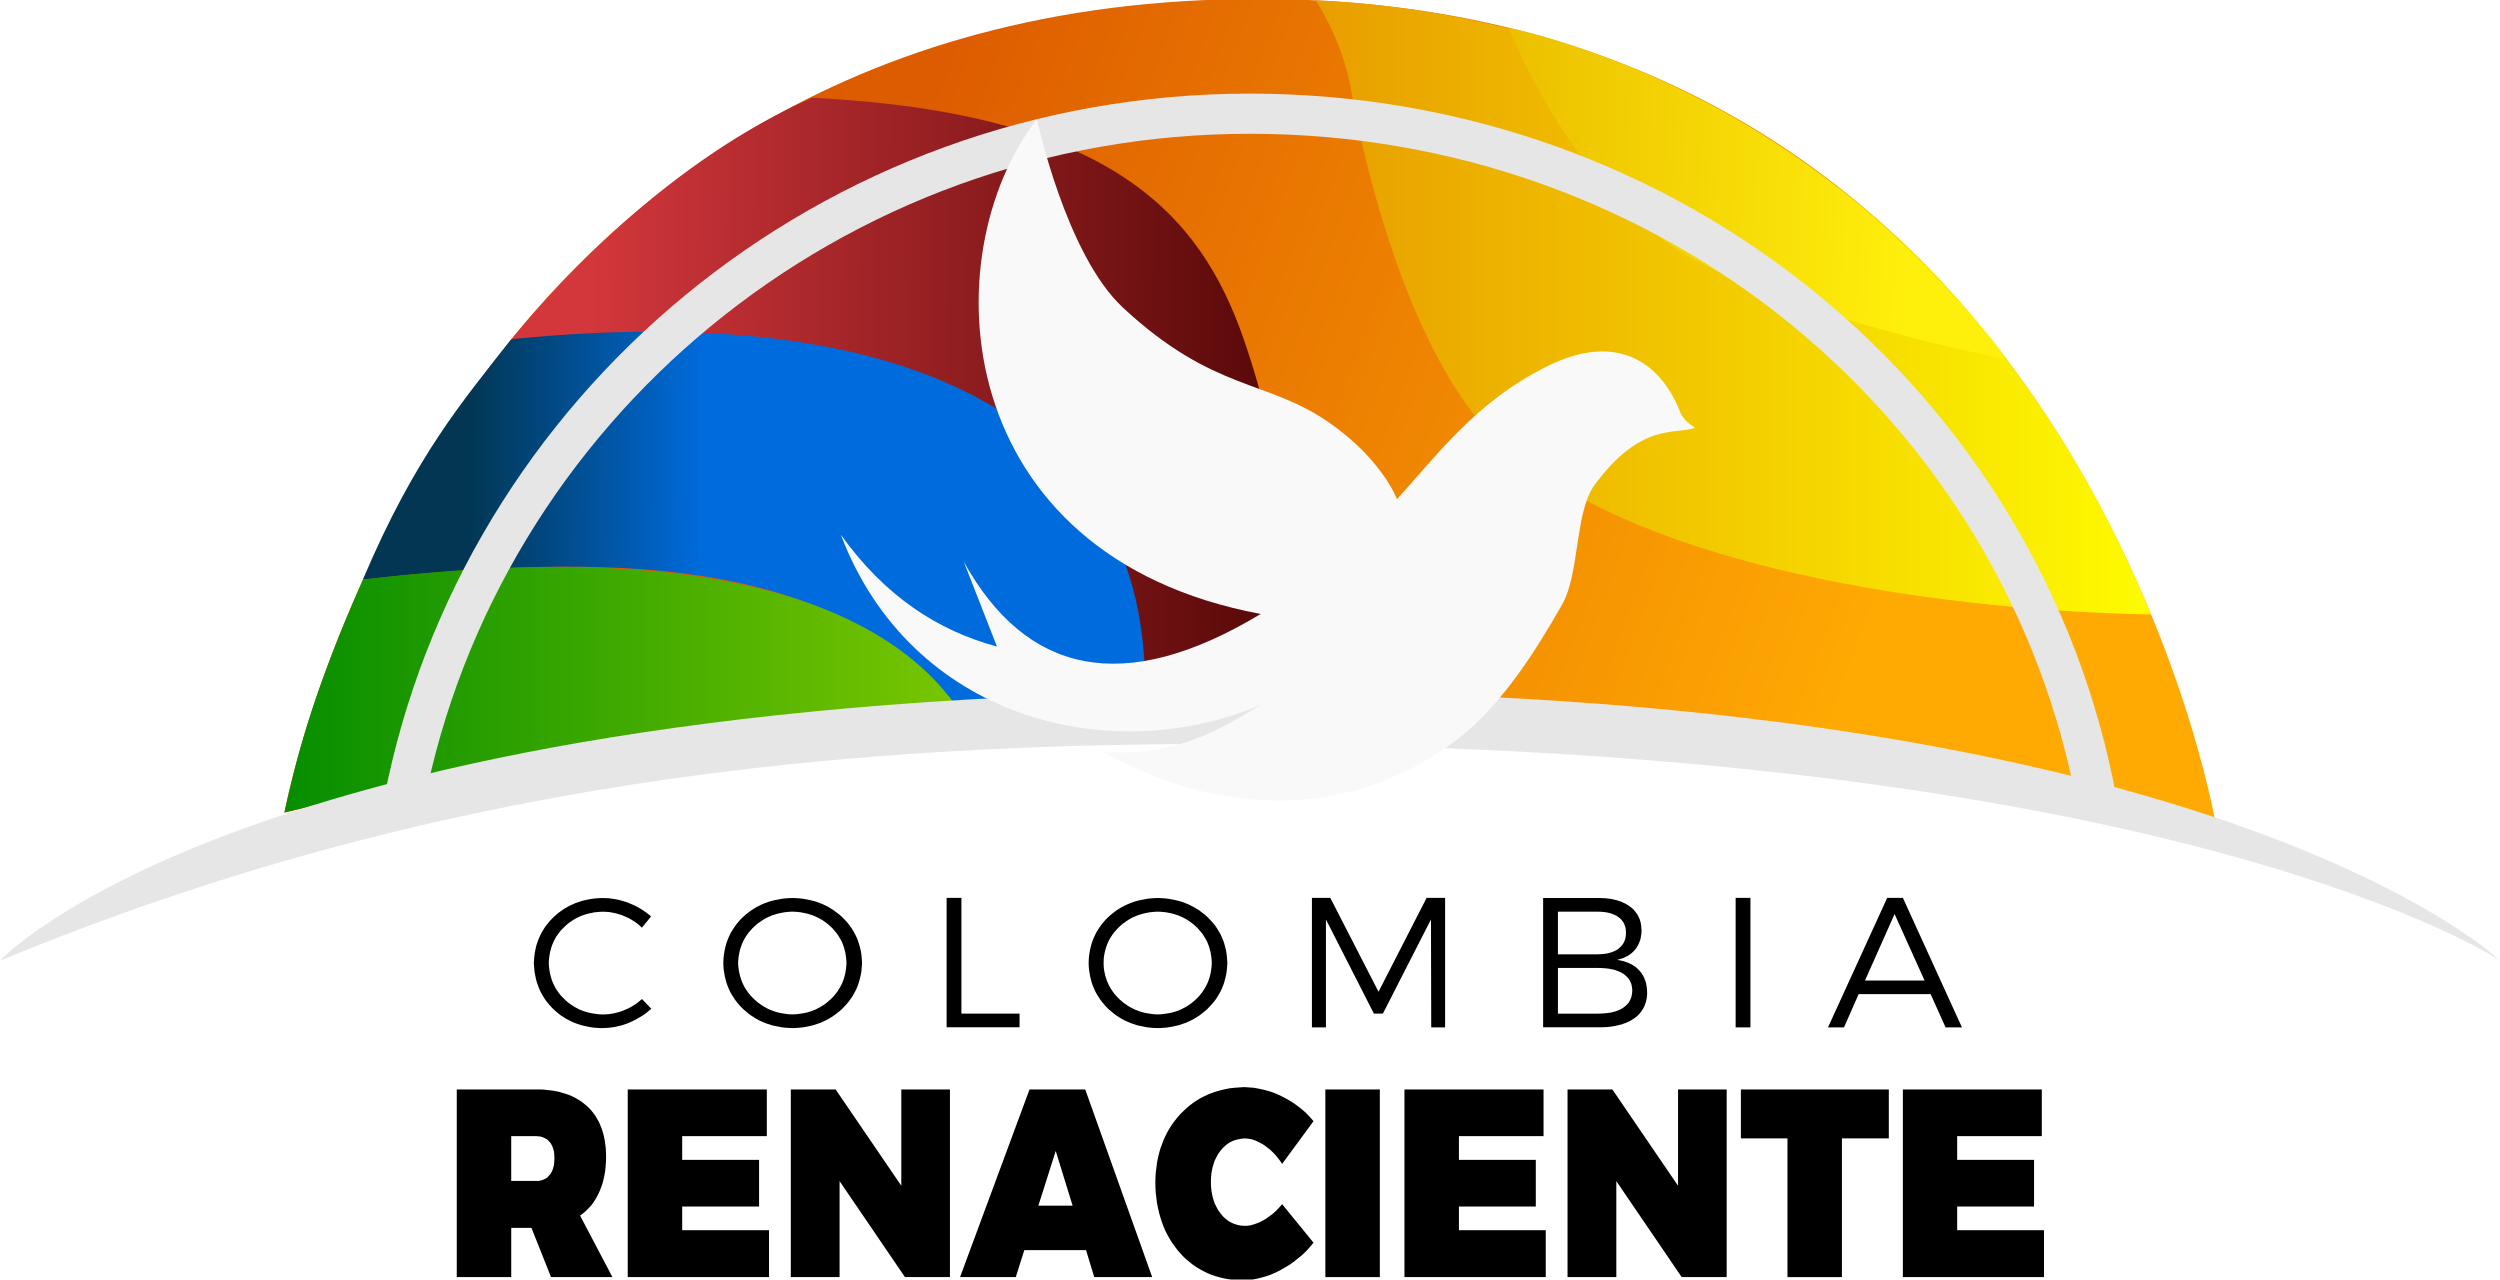
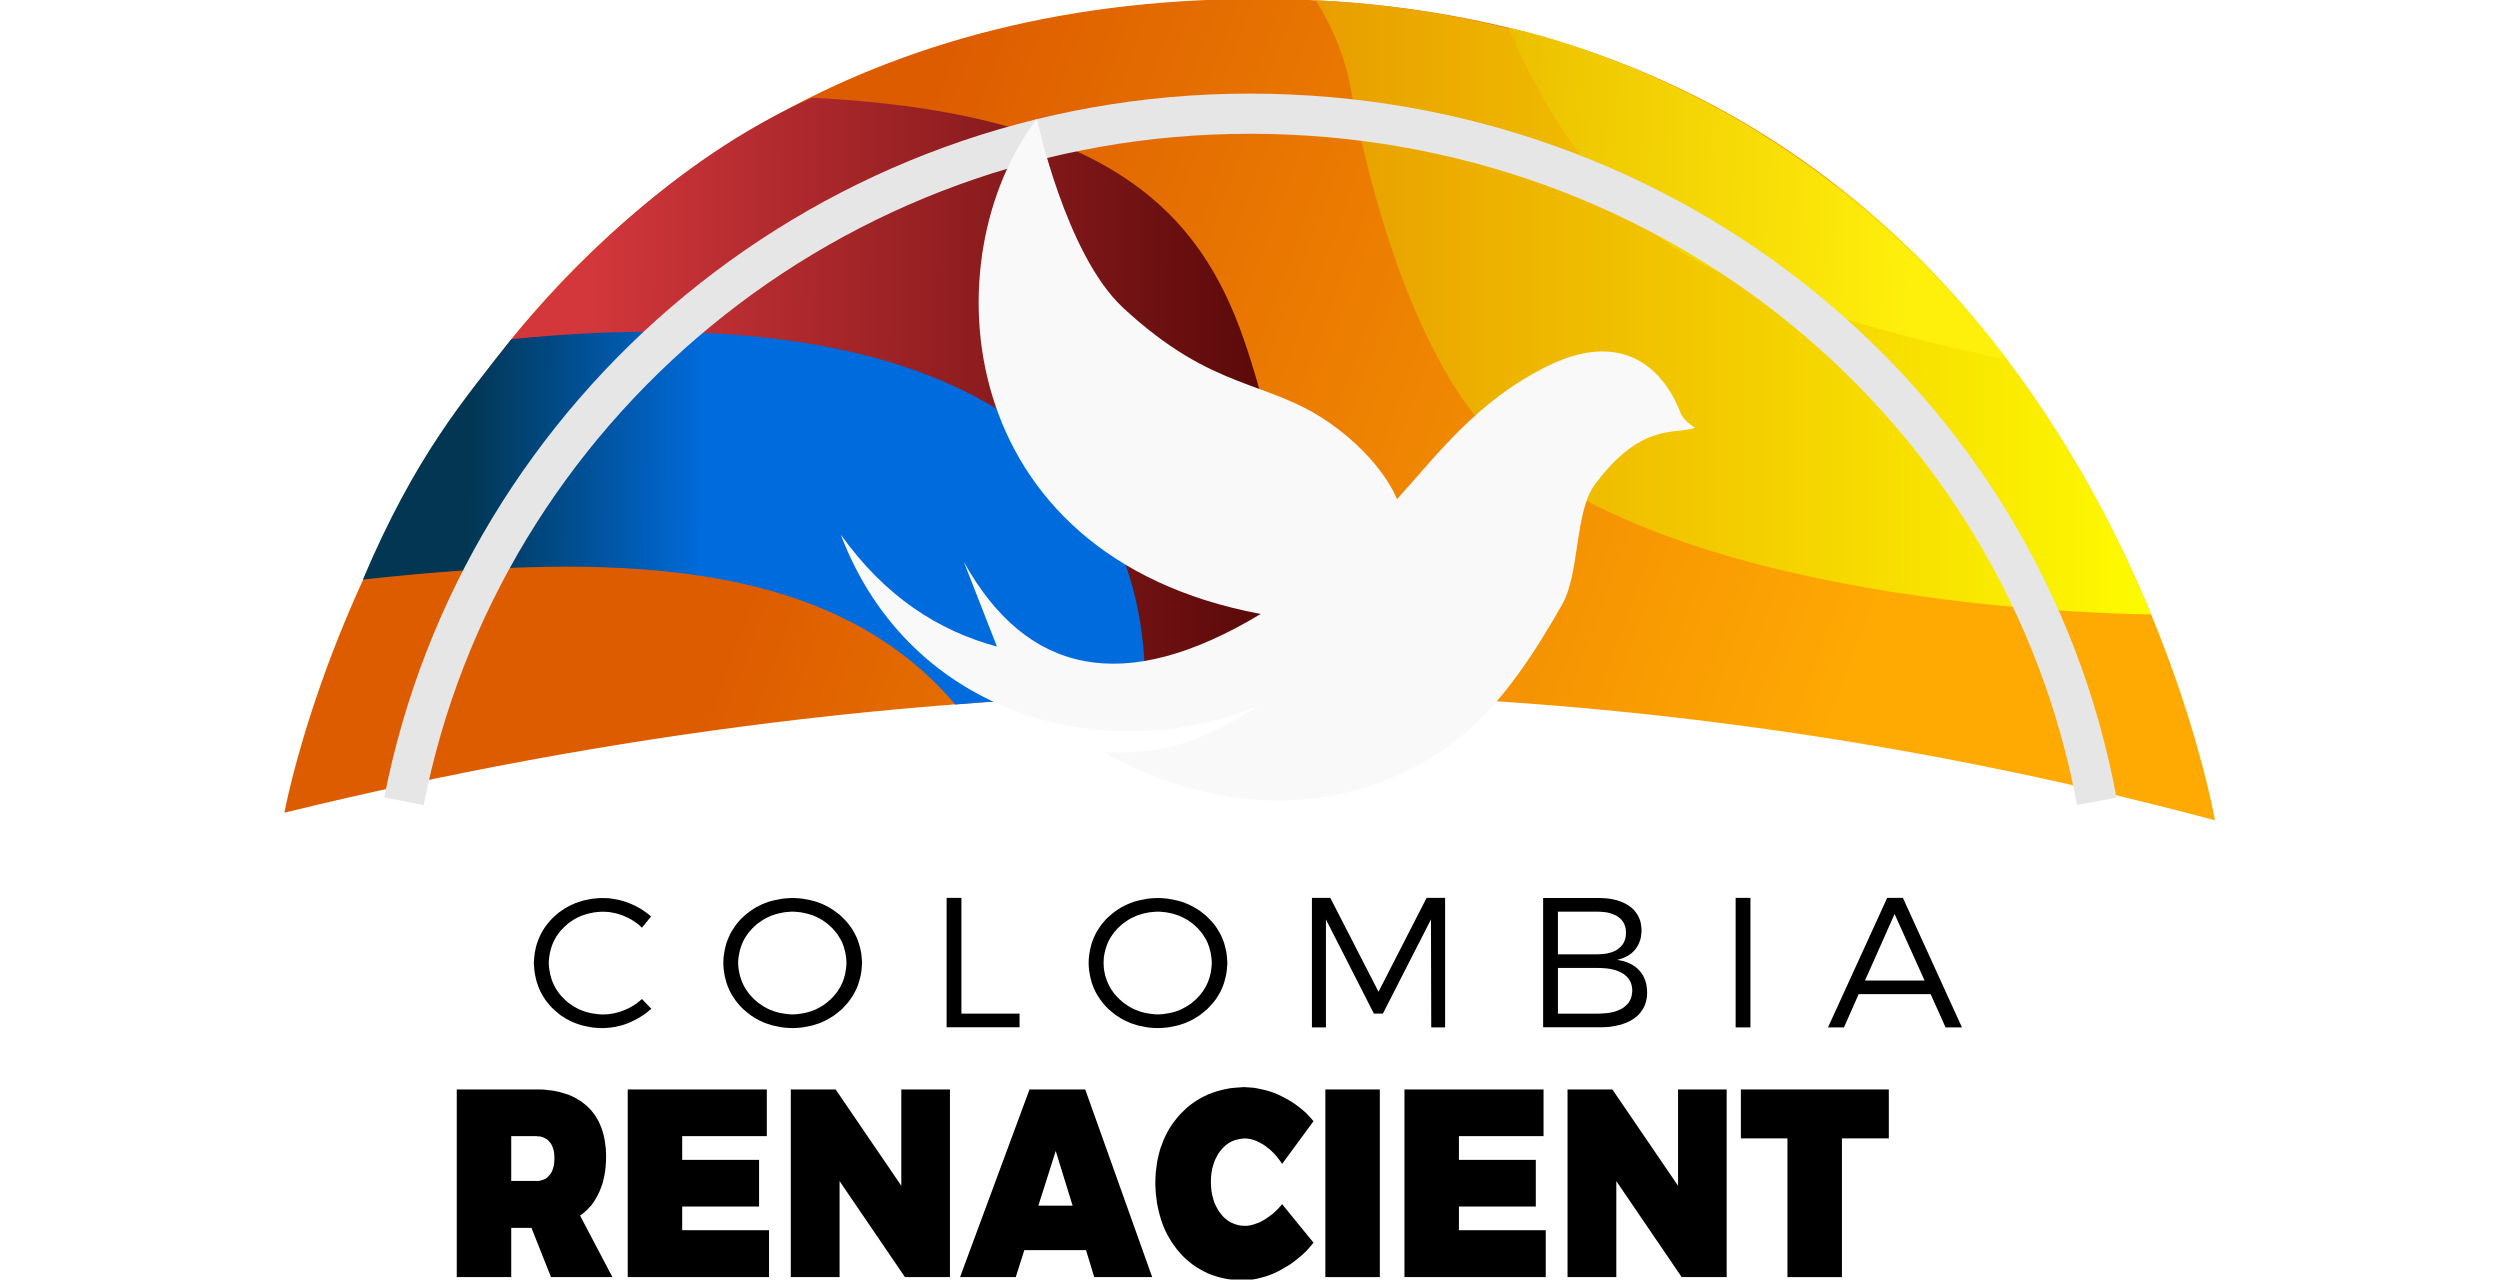
<svg xmlns="http://www.w3.org/2000/svg" xmlns:ns1="http://www.inkscape.org/namespaces/inkscape" xmlns:ns2="http://sodipodi.sourceforge.net/DTD/sodipodi-0.dtd" xmlns:xlink="http://www.w3.org/1999/xlink" width="258.477mm" height="132.292mm" viewBox="0 0 258.477 132.292" version="1.1" id="svg1" ns1:version="1.4 (86a8ad7, 2024-10-11)" ns2:docname="Colombia_Renaciente.svg" ns1:export-filename="Colombia_Renaciente.png" ns1:export-xdpi="96" ns1:export-ydpi="96">
  <ns2:namedview id="namedview1" pagecolor="#ffffff" bordercolor="#666666" borderopacity="1.0" ns1:showpageshadow="2" ns1:pageopacity="0.0" ns1:pagecheckerboard="0" ns1:deskcolor="#d1d1d1" ns1:document-units="mm" ns1:zoom="0.69753788" ns1:cx="463.7741" ns1:cy="314.67825" ns1:window-width="1920" ns1:window-height="1001" ns1:window-x="-9" ns1:window-y="-9" ns1:window-maximized="1" ns1:current-layer="layer1" />
  <defs id="defs1">
    <filter style="color-interpolation-filters:sRGB" ns1:label="Drop Shadow" id="filter139" x="-0.042" y="-0.053" width="1.128" height="1.133">
      <feFlood result="flood" in="SourceGraphic" flood-opacity="0.498" flood-color="rgb(0,0,0)" id="feFlood138" />
      <feGaussianBlur result="blur" in="SourceGraphic" stdDeviation="0.8" id="feGaussianBlur138" />
      <feOffset result="offset" in="blur" dx="2" dy="1" id="feOffset138" />
      <feComposite result="comp1" operator="in" in="flood" in2="offset" id="feComposite138" />
      <feComposite result="comp2" operator="over" in="SourceGraphic" in2="comp1" id="feComposite139" />
    </filter>
    <filter style="color-interpolation-filters:sRGB" ns1:label="Drop Shadow" id="filter139-1" x="-0.042" y="-0.053" width="1.128" height="1.133">
      <feFlood result="flood" in="SourceGraphic" flood-opacity="0.498" flood-color="rgb(0,0,0)" id="feFlood138-2" />
      <feGaussianBlur result="blur" in="SourceGraphic" stdDeviation="0.8" id="feGaussianBlur138-3" />
      <feOffset result="offset" in="blur" dx="2" dy="1" id="feOffset138-3" />
      <feComposite result="comp1" operator="in" in="flood" in2="offset" id="feComposite138-4" />
      <feComposite result="comp2" operator="over" in="SourceGraphic" in2="comp1" id="feComposite139-1" />
    </filter>
    <filter style="color-interpolation-filters:sRGB" ns1:label="Drop Shadow" id="filter139-8" x="-0.042" y="-0.053" width="1.128" height="1.133">
      <feFlood result="flood" in="SourceGraphic" flood-opacity="0.498" flood-color="rgb(0,0,0)" id="feFlood138-9" />
      <feGaussianBlur result="blur" in="SourceGraphic" stdDeviation="0.8" id="feGaussianBlur138-34" />
      <feOffset result="offset" in="blur" dx="2" dy="1" id="feOffset138-4" />
      <feComposite result="comp1" operator="in" in="flood" in2="offset" id="feComposite138-6" />
      <feComposite result="comp2" operator="over" in="SourceGraphic" in2="comp1" id="feComposite139-0" />
    </filter>
    <linearGradient ns1:collect="always" xlink:href="#linearGradient1" id="linearGradient2" x1="87.848" y1="128.135" x2="141.514" y2="147.983" gradientUnits="userSpaceOnUse" />
    <linearGradient id="linearGradient1" ns1:collect="always">
      <stop style="stop-color:#dd5c00;stop-opacity:1;" offset="0" id="stop1" />
      <stop style="stop-color:#ffaa03;stop-opacity:1;" offset="1" id="stop2" />
    </linearGradient>
    <linearGradient ns1:collect="always" xlink:href="#linearGradient3" id="linearGradient4" x1="109.913" y1="134.498" x2="155.097" y2="134.498" gradientUnits="userSpaceOnUse" />
    <linearGradient id="linearGradient3" ns1:collect="always">
      <stop style="stop-color:#e89d00;stop-opacity:1;" offset="0" id="stop3" />
      <stop style="stop-color:#fefc00;stop-opacity:1;" offset="1" id="stop4" />
    </linearGradient>
    <linearGradient ns1:collect="always" xlink:href="#linearGradient7" id="linearGradient8" x1="120.26" y1="128.599" x2="142.275" y2="129.571" gradientUnits="userSpaceOnUse" />
    <linearGradient id="linearGradient7" ns1:collect="always">
      <stop style="stop-color:#ecc000;stop-opacity:1;" offset="0" id="stop7" />
      <stop style="stop-color:#fff00b;stop-opacity:1;" offset="1" id="stop8" />
    </linearGradient>
    <linearGradient ns1:collect="always" xlink:href="#linearGradient5" id="linearGradient6" x1="71.305" y1="139.204" x2="109.736" y2="139.402" gradientUnits="userSpaceOnUse" />
    <linearGradient id="linearGradient5" ns1:collect="always">
      <stop style="stop-color:#d3373c;stop-opacity:1;" offset="0" id="stop5" />
      <stop style="stop-color:#520606;stop-opacity:1;" offset="1" id="stop6" />
    </linearGradient>
    <linearGradient ns1:collect="always" xlink:href="#linearGradient9" id="linearGradient10" x1="64.814" y1="145.664" x2="77.44" y2="145.73" gradientUnits="userSpaceOnUse" />
    <linearGradient id="linearGradient9" ns1:collect="always">
      <stop style="stop-color:#023652;stop-opacity:1;" offset="0" id="stop9" />
      <stop style="stop-color:#006bdc;stop-opacity:1;" offset="1" id="stop10" />
    </linearGradient>
    <linearGradient ns1:collect="always" xlink:href="#linearGradient11" id="linearGradient12" x1="54.861" y1="154.804" x2="91.212" y2="154.804" gradientUnits="userSpaceOnUse" />
    <linearGradient id="linearGradient11" ns1:collect="always">
      <stop style="stop-color:#058d00;stop-opacity:1;" offset="0" id="stop11" />
      <stop style="stop-color:#7ac600;stop-opacity:1;" offset="1" id="stop12" />
    </linearGradient>
    <filter style="color-interpolation-filters:sRGB" ns1:label="Drop Shadow" id="filter139-84" x="-0.042" y="-0.053" width="1.128" height="1.133">
      <feFlood result="flood" in="SourceGraphic" flood-opacity="0.498" flood-color="rgb(0,0,0)" id="feFlood138-96" />
      <feGaussianBlur result="blur" in="SourceGraphic" stdDeviation="0.8" id="feGaussianBlur138-37" />
      <feOffset result="offset" in="blur" dx="2" dy="1" id="feOffset138-8" />
      <feComposite result="comp1" operator="in" in="flood" in2="offset" id="feComposite138-8" />
      <feComposite result="comp2" operator="over" in="SourceGraphic" in2="comp1" id="feComposite139-2" />
    </filter>
  </defs>
  <g ns1:label="Capa 1" ns1:groupmode="layer" id="layer1" transform="translate(-15.956,-65.199)">
    <g id="g2">
      <g id="g20" transform="matrix(1.938,0,0,1.938,-61.459,-163.53)">
        <g id="g19" transform="matrix(1,0,0,1.002,5.0000002e-7,-0.272)">
          <path style="fill:url(#linearGradient2);fill-opacity:1;fill-rule:evenodd;stroke:none;stroke-width:0.265px;stroke-linecap:butt;stroke-linejoin:miter;stroke-opacity:1" d="m 55.118,161.33 c 34.682,-8.468 69.027,-8.651 102.994,0.402 0,0 -7.406,-42.971 -49.888,-43.719 -45.077,-0.794 -53.106,43.316 -53.106,43.316 z" id="path1" ns2:nodetypes="ccsc" />
          <g id="g18">
            <path style="fill:url(#linearGradient4);fill-rule:evenodd;stroke:none;stroke-width:0.265px;stroke-linecap:butt;stroke-linejoin:miter;stroke-opacity:1" d="m 110.133,118.078 c 0,0 1.389,2.023 1.865,4.639 1.415,7.772 4.277,15.478 7.794,18.722 10.099,9.316 34.911,9.329 34.911,9.329 -2.067,-4.935 -4.396,-9.192 -7.727,-13.613 -2.713,-3.6 -5.9,-6.884 -9.663,-9.636 -2.29,-1.675 -4.75,-3.27 -7.536,-4.597 -5.748,-2.739 -12.541,-4.532 -19.643,-4.844 z" id="path2" ns2:nodetypes="csscsssc" />
            <path style="fill:url(#linearGradient8);fill-opacity:1;fill-rule:evenodd;stroke:none;stroke-width:0.265px;stroke-linecap:butt;stroke-linejoin:miter;stroke-opacity:1" d="m 120.438,119.539 c 0,0 6.755,1.305 14.167,6.1 7.645,4.945 12.4,11.545 12.4,11.545 0,0 -11.336,-2.142 -17.212,-5.613 -6.12,-3.615 -9.354,-12.032 -9.354,-12.032 z" id="path6" ns2:nodetypes="cscsc" />
            <path style="fill:url(#linearGradient6);fill-rule:evenodd;stroke:none;stroke-width:0.265px;stroke-linecap:butt;stroke-linejoin:miter;stroke-opacity:1" d="m 67.244,136.112 c 2.701,-3.296 8.606,-9.596 16.036,-12.847 15.957,0.801 20.71,6.215 23.018,12.854 2.207,6.348 2.959,13.597 3.374,18.866 -2.877,0.01 -5.755,-0.034 -8.632,0.046 -2.617,-18.893 -18.282,-19.14 -33.795,-18.919 z" id="path4" ns2:nodetypes="ccsccc" />
            <path style="fill:url(#linearGradient10);fill-rule:evenodd;stroke:none;stroke-width:0.265px;stroke-linecap:butt;stroke-linejoin:miter;stroke-opacity:1" d="m 67.227,136.118 c -2.501,3.173 -5.122,6.196 -7.921,12.797 13.025,-1.41 24.868,-1.277 31.607,6.655 3.301,-0.292 6.714,-0.407 10.121,-0.532 0.254,-14.81 -12.84,-21.019 -33.807,-18.92 z" id="path8" ns2:nodetypes="ccccc" />
-             <path style="fill:url(#linearGradient12);fill-rule:evenodd;stroke:none;stroke-width:0.265px;stroke-linecap:butt;stroke-linejoin:miter;stroke-opacity:1" d="m 55.117,161.317 c 0.628,-2.75 1.337,-5.923 4.19,-12.402 18.357,-2.203 27.715,1.309 31.583,6.649 -11.683,0.97 -23.101,2.671 -35.773,5.753 z" id="path10" ns2:nodetypes="cccc" />
          </g>
        </g>
-         <path style="fill:#e6e6e6;fill-rule:evenodd;stroke:none;stroke-width:0.265px;stroke-linecap:butt;stroke-linejoin:miter;stroke-opacity:1" d="m 39.939,169.278 c 0,0 13.417,-14.528 68.019,-14.365 50.542,0.151 65.331,14.331 65.331,14.331 0,0 -16.648,-11.075 -65.331,-11.519 -23.436,-0.214 -45.1,2.076 -68.019,11.553 z" id="path12" ns2:nodetypes="cscsc" />
        <path style="fill:none;stroke:#e6e6e6;stroke-width:2.143px;stroke-linecap:butt;stroke-linejoin:miter;stroke-miterlimit:8;stroke-dasharray:none;stroke-opacity:1" d="m 61.498,160.771 c 4.077,-20.892 22.727,-36.682 45.123,-36.682 22.527,0 41.271,15.591 45.186,36.682" id="path1-2" ns2:nodetypes="csc" />
      </g>
      <path style="fill:#f9f9f9;fill-opacity:1;fill-rule:evenodd;stroke:none;stroke-width:0.265px;stroke-linecap:butt;stroke-linejoin:miter;stroke-opacity:1;filter:url(#filter139-84)" d="m 239.618,221.553 c -5.648,7.322 -4.668,23.291 11.938,26.404 -7.351,4.426 -12.514,3.192 -15.842,-2.788 l 1.771,4.526 c -3.145,-0.846 -5.973,-2.676 -8.331,-5.97 3.706,9.778 14.284,12.511 22.402,9.086 -2.163,1.269 -4.255,2.695 -8.364,2.526 7.848,4.362 14.909,2.593 19.198,-0.971 2.11,-1.754 3.803,-4.37 5.25,-6.92 0.951,-1.676 0.651,-4.918 1.743,-6.394 2.501,-3.381 4.337,-2.639 5.346,-3.032 -0.368,-0.224 -0.676,-0.526 -0.785,-0.811 -0.945,-2.453 -3.175,-4.385 -7.036,-2.501 -3.886,1.896 -6.044,4.909 -8.081,7.122 0,0 -0.765,-2.072 -3.553,-4.038 -3.365,-2.372 -6.199,-1.653 -11.07,-6.181 -3.052,-2.838 -4.586,-10.057 -4.586,-10.057 z" id="path20" ns2:nodetypes="cccccccssscsscssc" transform="matrix(1.938,0,0,1.938,-345.09,-353.8)" />
      <g id="g1">
        <g id="g140" transform="matrix(1.221,0,0,1.224,-38.039,72.858)">
          <path style="fill:#000000;fill-opacity:1;fill-rule:evenodd;stroke:none;stroke-width:0.265" d="m 98.581,72.103 0.772,-0.951 -0.201,-0.168 -0.224,-0.168 -0.224,-0.157 -0.224,-0.145 -0.246,-0.134 -0.246,-0.134 -0.246,-0.112 -0.269,-0.112 -0.269,-0.101 -0.269,-0.078 -0.269,-0.078 -0.28,-0.056 -0.28,-0.045 -0.28,-0.045 -0.291,-0.011 -0.291,-0.011 -0.302,0.011 -0.302,0.022 -0.302,0.034 -0.291,0.056 -0.28,0.056 -0.269,0.067 -0.269,0.089 -0.269,0.089 -0.246,0.112 -0.257,0.112 -0.235,0.134 -0.235,0.134 -0.224,0.157 -0.224,0.157 -0.213,0.179 -0.213,0.19 -0.19,0.19 -0.19,0.201 -0.168,0.213 -0.168,0.213 -0.145,0.224 -0.134,0.224 -0.123,0.235 -0.112,0.235 -0.101,0.257 -0.089,0.246 -0.078,0.257 -0.056,0.269 -0.056,0.269 -0.034,0.28 -0.022,0.28 -0.022,0.291 0.022,0.291 0.022,0.291 0.034,0.28 0.056,0.269 0.056,0.269 0.078,0.269 0.089,0.246 0.089,0.246 0.112,0.246 0.123,0.235 0.134,0.224 0.145,0.224 0.157,0.213 0.179,0.213 0.179,0.201 0.201,0.201 0.201,0.179 0.213,0.179 0.213,0.168 0.235,0.145 0.224,0.145 0.246,0.123 0.246,0.123 0.246,0.101 0.257,0.089 0.269,0.089 0.28,0.067 0.28,0.056 0.28,0.056 0.302,0.034 0.291,0.022 0.313,0.011 0.291,-0.011 0.291,-0.022 0.291,-0.034 0.28,-0.045 0.28,-0.067 0.28,-0.067 0.269,-0.089 0.269,-0.101 0.269,-0.123 0.257,-0.123 0.246,-0.134 0.246,-0.145 0.235,-0.145 0.235,-0.168 0.213,-0.179 0.224,-0.179 -0.794,-0.828 -0.168,0.145 -0.179,0.145 -0.179,0.134 -0.19,0.123 -0.19,0.112 -0.201,0.112 -0.201,0.089 -0.213,0.089 -0.213,0.089 -0.224,0.067 -0.224,0.056 -0.213,0.056 -0.235,0.034 -0.224,0.034 -0.235,0.011 -0.224,0.011 -0.246,-0.011 -0.235,-0.022 -0.235,-0.034 -0.224,-0.034 -0.213,-0.045 -0.224,-0.056 -0.201,-0.067 -0.213,-0.078 -0.201,-0.078 -0.19,-0.101 -0.19,-0.101 -0.179,-0.112 -0.179,-0.123 -0.179,-0.123 -0.168,-0.145 -0.157,-0.145 -0.157,-0.157 -0.157,-0.157 -0.134,-0.168 -0.123,-0.168 -0.123,-0.179 -0.101,-0.179 -0.101,-0.19 -0.089,-0.19 -0.078,-0.19 -0.067,-0.201 -0.056,-0.201 -0.056,-0.213 -0.034,-0.213 -0.034,-0.213 -0.022,-0.224 -0.011,-0.235 0.011,-0.224 0.022,-0.224 0.034,-0.224 0.034,-0.213 0.056,-0.213 0.056,-0.201 0.067,-0.201 0.078,-0.19 0.089,-0.19 0.101,-0.19 0.101,-0.179 0.123,-0.168 0.123,-0.168 0.134,-0.168 0.157,-0.157 0.157,-0.157 0.157,-0.145 0.168,-0.145 0.179,-0.123 0.179,-0.123 0.179,-0.112 0.19,-0.101 0.19,-0.089 0.201,-0.089 0.213,-0.067 0.201,-0.067 0.224,-0.056 0.213,-0.045 0.224,-0.045 0.235,-0.022 0.235,-0.022 0.246,-0.011 0.235,0.011 0.224,0.011 0.235,0.034 0.224,0.045 0.224,0.045 0.213,0.067 0.224,0.067 0.213,0.089 0.213,0.089 0.213,0.101 0.201,0.112 0.19,0.123 0.19,0.123 0.179,0.134 0.168,0.145 z" id="path1-6" />
          <path style="fill:#000000;fill-opacity:1;fill-rule:evenodd;stroke:none;stroke-width:0.265" d="m 111.334,69.597 -0.313,0.011 -0.313,0.022 -0.291,0.034 -0.291,0.056 -0.291,0.056 -0.28,0.067 -0.269,0.078 -0.269,0.101 -0.257,0.101 -0.246,0.123 -0.246,0.123 -0.235,0.145 -0.224,0.145 -0.224,0.168 -0.213,0.168 -0.213,0.19 -0.201,0.19 -0.179,0.201 -0.179,0.213 -0.157,0.213 -0.145,0.224 -0.145,0.224 -0.123,0.235 -0.112,0.246 -0.101,0.246 -0.089,0.246 -0.067,0.257 -0.067,0.269 -0.045,0.269 -0.045,0.28 -0.022,0.291 -0.011,0.291 0.011,0.291 0.022,0.28 0.045,0.28 0.045,0.269 0.067,0.269 0.067,0.257 0.089,0.257 0.101,0.246 0.112,0.246 0.123,0.235 0.145,0.224 0.145,0.224 0.157,0.213 0.179,0.213 0.179,0.201 0.201,0.201 0.213,0.179 0.213,0.179 0.224,0.168 0.224,0.145 0.235,0.145 0.246,0.134 0.246,0.112 0.257,0.112 0.269,0.089 0.269,0.089 0.28,0.067 0.291,0.056 0.291,0.056 0.291,0.034 0.313,0.022 0.313,0.011 0.313,-0.011 0.302,-0.022 0.291,-0.034 0.291,-0.056 0.291,-0.056 0.28,-0.067 0.269,-0.089 0.269,-0.089 0.257,-0.112 0.246,-0.112 0.246,-0.134 0.235,-0.145 0.224,-0.145 0.224,-0.168 0.224,-0.179 0.213,-0.179 0.19,-0.201 0.19,-0.201 0.179,-0.213 0.157,-0.213 0.157,-0.224 0.134,-0.224 0.123,-0.235 0.123,-0.246 0.101,-0.246 0.078,-0.257 0.078,-0.257 0.067,-0.269 0.056,-0.269 0.034,-0.28 0.022,-0.28 0.022,-0.291 -0.022,-0.291 -0.022,-0.291 -0.034,-0.28 -0.056,-0.269 -0.067,-0.269 -0.078,-0.257 -0.078,-0.246 -0.101,-0.246 -0.123,-0.246 -0.123,-0.235 -0.134,-0.224 -0.157,-0.224 -0.157,-0.213 -0.179,-0.213 -0.19,-0.201 -0.19,-0.19 -0.213,-0.19 -0.224,-0.168 -0.224,-0.168 -0.224,-0.145 -0.235,-0.145 -0.246,-0.123 -0.246,-0.123 -0.257,-0.101 -0.269,-0.101 -0.269,-0.078 -0.28,-0.067 -0.291,-0.056 -0.291,-0.056 -0.291,-0.034 -0.302,-0.022 z m 0,1.152 0.235,0.011 0.235,0.022 0.224,0.022 0.224,0.045 0.224,0.045 0.213,0.056 0.213,0.067 0.201,0.067 0.201,0.089 0.19,0.089 0.19,0.101 0.19,0.112 0.179,0.123 0.168,0.123 0.168,0.134 0.168,0.157 0.157,0.145 0.145,0.168 0.134,0.157 0.134,0.168 0.112,0.179 0.112,0.179 0.101,0.179 0.089,0.19 0.078,0.201 0.067,0.19 0.056,0.213 0.056,0.201 0.034,0.224 0.034,0.213 0.022,0.224 0.011,0.235 -0.011,0.224 -0.022,0.224 -0.034,0.224 -0.034,0.213 -0.056,0.213 -0.056,0.201 -0.067,0.201 -0.078,0.19 -0.089,0.19 -0.101,0.19 -0.112,0.179 -0.112,0.179 -0.134,0.168 -0.134,0.168 -0.145,0.157 -0.157,0.157 -0.168,0.145 -0.168,0.145 -0.168,0.123 -0.179,0.123 -0.19,0.112 -0.19,0.101 -0.19,0.101 -0.201,0.078 -0.201,0.078 -0.213,0.067 -0.213,0.056 -0.224,0.045 -0.224,0.034 -0.224,0.034 -0.235,0.022 -0.235,0.011 -0.246,-0.011 -0.235,-0.022 -0.224,-0.034 -0.224,-0.034 -0.224,-0.045 -0.213,-0.056 -0.213,-0.067 -0.201,-0.078 -0.201,-0.078 -0.201,-0.101 -0.19,-0.101 -0.179,-0.112 -0.179,-0.123 -0.179,-0.123 -0.168,-0.145 -0.168,-0.145 -0.157,-0.157 -0.145,-0.157 -0.145,-0.168 -0.123,-0.168 -0.123,-0.179 -0.112,-0.179 -0.101,-0.19 -0.089,-0.19 -0.078,-0.19 -0.067,-0.201 -0.067,-0.201 -0.045,-0.213 -0.045,-0.213 -0.034,-0.224 -0.022,-0.224 -0.011,-0.224 0.011,-0.235 0.022,-0.224 0.034,-0.213 0.045,-0.224 0.045,-0.201 0.067,-0.213 0.067,-0.19 0.078,-0.201 0.089,-0.19 0.101,-0.179 0.112,-0.179 0.123,-0.179 0.123,-0.168 0.145,-0.157 0.145,-0.168 0.157,-0.145 0.168,-0.157 0.168,-0.134 0.179,-0.123 0.179,-0.123 0.179,-0.112 0.19,-0.101 0.201,-0.089 0.201,-0.089 0.201,-0.067 0.213,-0.067 0.213,-0.056 0.224,-0.045 0.224,-0.045 0.224,-0.022 0.235,-0.022 z" id="path2-5" />
          <path style="fill:#000000;fill-opacity:1;fill-rule:evenodd;stroke:none;stroke-width:0.265" d="m 124.379,69.585 v 10.93 h 6.176 v -1.152 h -4.923 v -9.778 z" id="path3-0" />
          <path style="fill:#000000;fill-opacity:1;fill-rule:evenodd;stroke:none;stroke-width:0.265" d="m 142.268,69.597 -0.313,0.011 -0.313,0.022 -0.291,0.034 -0.291,0.056 -0.291,0.056 -0.28,0.067 -0.269,0.078 -0.269,0.101 -0.246,0.101 -0.257,0.123 -0.246,0.123 -0.235,0.145 -0.224,0.145 -0.224,0.168 -0.213,0.168 -0.213,0.19 -0.201,0.19 -0.179,0.201 -0.179,0.213 -0.157,0.213 -0.145,0.224 -0.145,0.224 -0.123,0.235 -0.112,0.246 -0.101,0.246 -0.089,0.246 -0.067,0.257 -0.067,0.269 -0.045,0.269 -0.045,0.28 -0.022,0.291 -0.011,0.291 0.011,0.291 0.022,0.28 0.045,0.28 0.045,0.269 0.067,0.269 0.067,0.257 0.089,0.257 0.101,0.246 0.112,0.246 0.123,0.235 0.145,0.224 0.145,0.224 0.157,0.213 0.179,0.213 0.179,0.201 0.201,0.201 0.213,0.179 0.213,0.179 0.224,0.168 0.224,0.145 0.235,0.145 0.246,0.134 0.257,0.112 0.246,0.112 0.269,0.089 0.269,0.089 0.28,0.067 0.291,0.056 0.291,0.056 0.291,0.034 0.313,0.022 0.313,0.011 0.313,-0.011 0.302,-0.022 0.291,-0.034 0.291,-0.056 0.291,-0.056 0.28,-0.067 0.269,-0.089 0.269,-0.089 0.257,-0.112 0.246,-0.112 0.246,-0.134 0.235,-0.145 0.235,-0.145 0.213,-0.168 0.224,-0.179 0.213,-0.179 0.19,-0.201 0.19,-0.201 0.179,-0.213 0.168,-0.213 0.145,-0.224 0.134,-0.224 0.134,-0.235 0.112,-0.246 0.101,-0.246 0.089,-0.257 0.067,-0.257 0.067,-0.269 0.056,-0.269 0.034,-0.28 0.022,-0.28 0.022,-0.291 -0.022,-0.291 -0.022,-0.291 -0.034,-0.28 -0.056,-0.269 -0.067,-0.269 -0.067,-0.257 -0.089,-0.246 -0.101,-0.246 -0.112,-0.246 -0.134,-0.235 -0.134,-0.224 -0.145,-0.224 -0.168,-0.213 -0.179,-0.213 -0.19,-0.201 -0.19,-0.19 -0.213,-0.19 -0.224,-0.168 -0.213,-0.168 -0.235,-0.145 -0.235,-0.145 -0.246,-0.123 -0.246,-0.123 -0.257,-0.101 -0.269,-0.101 -0.269,-0.078 -0.28,-0.067 -0.291,-0.056 -0.291,-0.056 -0.291,-0.034 -0.302,-0.022 z m 0,1.152 0.235,0.011 0.235,0.022 0.224,0.022 0.224,0.045 0.224,0.045 0.213,0.056 0.213,0.067 0.201,0.067 0.201,0.089 0.19,0.089 0.19,0.101 0.19,0.112 0.179,0.123 0.168,0.123 0.168,0.134 0.168,0.157 0.157,0.145 0.145,0.168 0.134,0.157 0.134,0.168 0.112,0.179 0.112,0.179 0.101,0.179 0.089,0.19 0.078,0.201 0.067,0.19 0.056,0.213 0.056,0.201 0.034,0.224 0.034,0.213 0.022,0.224 0.011,0.235 -0.011,0.224 -0.022,0.224 -0.034,0.224 -0.034,0.213 -0.056,0.213 -0.056,0.201 -0.067,0.201 -0.078,0.19 -0.089,0.19 -0.101,0.19 -0.112,0.179 -0.112,0.179 -0.134,0.168 -0.134,0.168 -0.145,0.157 -0.157,0.157 -0.168,0.145 -0.168,0.145 -0.168,0.123 -0.179,0.123 -0.19,0.112 -0.19,0.101 -0.19,0.101 -0.201,0.078 -0.201,0.078 -0.213,0.067 -0.213,0.056 -0.224,0.045 -0.224,0.034 -0.224,0.034 -0.235,0.022 -0.235,0.011 -0.246,-0.011 -0.235,-0.022 -0.224,-0.034 -0.224,-0.034 -0.224,-0.045 -0.213,-0.056 -0.213,-0.067 -0.201,-0.078 -0.201,-0.078 -0.201,-0.101 -0.19,-0.101 -0.179,-0.112 -0.179,-0.123 -0.179,-0.123 -0.168,-0.145 -0.168,-0.145 -0.157,-0.157 -0.145,-0.157 -0.145,-0.168 -0.123,-0.168 -0.123,-0.179 -0.112,-0.179 -0.101,-0.19 -0.089,-0.19 -0.078,-0.19 -0.067,-0.201 -0.067,-0.201 -0.045,-0.213 -0.045,-0.213 -0.034,-0.224 -0.011,-0.224 -0.011,-0.224 0.011,-0.235 0.011,-0.224 0.034,-0.213 0.045,-0.224 0.045,-0.201 0.067,-0.213 0.067,-0.19 0.078,-0.201 0.089,-0.19 0.101,-0.179 0.112,-0.179 0.123,-0.179 0.123,-0.168 0.145,-0.157 0.145,-0.168 0.157,-0.145 0.168,-0.157 0.168,-0.134 0.179,-0.123 0.179,-0.123 0.179,-0.112 0.19,-0.101 0.201,-0.089 0.201,-0.089 0.201,-0.067 0.213,-0.067 0.213,-0.056 0.224,-0.045 0.224,-0.045 0.224,-0.022 0.235,-0.022 z" id="path4-2" />
          <path style="fill:#000000;fill-opacity:1;fill-rule:evenodd;stroke:none;stroke-width:0.265" d="m 155.312,69.585 v 10.941 h 1.186 v -9.118 l 4.061,7.954 h 0.761 l 4.072,-7.954 0.022,9.118 h 1.175 V 69.585 h -1.566 l -4.072,7.932 -4.083,-7.932 z" id="path5-8" />
          <path style="fill:#000000;fill-opacity:1;fill-rule:evenodd;stroke:none;stroke-width:0.265" d="m 179.589,69.597 h -4.699 v 10.919 h 4.755 0.246 l 0.235,-0.011 0.224,-0.011 0.213,-0.022 0.213,-0.034 0.201,-0.034 0.201,-0.045 0.19,-0.045 0.19,-0.045 0.168,-0.067 0.168,-0.056 0.168,-0.078 0.157,-0.067 0.145,-0.089 0.145,-0.089 0.134,-0.089 0.123,-0.101 0.123,-0.101 0.112,-0.112 0.101,-0.112 0.089,-0.123 0.089,-0.123 0.078,-0.123 0.067,-0.134 0.067,-0.134 0.045,-0.145 0.056,-0.145 0.034,-0.157 0.034,-0.157 0.022,-0.157 0.011,-0.168 v -0.179 l -0.011,-0.269 -0.034,-0.269 -0.045,-0.246 -0.078,-0.235 -0.089,-0.224 -0.112,-0.213 -0.134,-0.201 -0.157,-0.19 -0.168,-0.168 -0.19,-0.157 -0.213,-0.134 -0.224,-0.123 -0.246,-0.101 -0.257,-0.089 -0.28,-0.067 -0.291,-0.056 0.235,-0.067 0.224,-0.067 0.201,-0.089 0.201,-0.101 0.179,-0.112 0.168,-0.123 0.157,-0.145 0.145,-0.157 0.123,-0.168 0.112,-0.179 0.089,-0.179 0.078,-0.201 0.067,-0.213 0.034,-0.213 0.034,-0.235 0.011,-0.235 -0.011,-0.157 -0.011,-0.157 -0.022,-0.157 -0.022,-0.145 -0.034,-0.145 -0.045,-0.134 -0.045,-0.134 -0.067,-0.123 -0.056,-0.134 -0.078,-0.112 -0.078,-0.112 -0.089,-0.112 -0.089,-0.112 -0.101,-0.101 -0.112,-0.089 -0.112,-0.089 -0.123,-0.089 -0.123,-0.078 -0.134,-0.078 -0.145,-0.067 -0.145,-0.067 -0.157,-0.067 -0.157,-0.045 -0.157,-0.056 -0.168,-0.034 -0.179,-0.045 -0.179,-0.034 -0.19,-0.022 -0.19,-0.022 -0.201,-0.011 -0.201,-0.011 z m -0.067,4.755 h -3.379 v -3.602 h 3.379 l 0.28,0.011 0.257,0.022 0.246,0.034 0.224,0.056 0.213,0.067 0.19,0.078 0.19,0.089 0.157,0.112 0.145,0.112 0.123,0.134 0.112,0.145 0.089,0.157 0.067,0.179 0.056,0.179 0.022,0.19 0.011,0.213 -0.011,0.213 -0.022,0.201 -0.056,0.19 -0.067,0.168 -0.089,0.168 -0.112,0.145 -0.123,0.134 -0.145,0.123 -0.157,0.112 -0.19,0.101 -0.19,0.078 -0.213,0.067 -0.224,0.056 -0.246,0.034 -0.257,0.022 z m 0.022,5.012 h -3.401 v -3.86 h 3.401 l 0.336,0.011 0.313,0.022 0.291,0.034 0.28,0.056 0.257,0.067 0.235,0.089 0.224,0.101 0.201,0.112 0.168,0.134 0.157,0.145 0.134,0.157 0.101,0.168 0.089,0.179 0.056,0.201 0.034,0.213 0.011,0.101 0.011,0.112 -0.011,0.123 -0.011,0.112 -0.034,0.213 -0.056,0.201 -0.089,0.19 -0.101,0.179 -0.134,0.157 -0.157,0.145 -0.168,0.134 -0.201,0.123 -0.224,0.101 -0.235,0.089 -0.257,0.067 -0.28,0.056 -0.291,0.034 -0.313,0.022 z" id="path6-6" />
          <path style="fill:#000000;fill-opacity:1;fill-rule:evenodd;stroke:none;stroke-width:0.265" d="m 191.191,69.585 v 10.941 h 1.253 V 69.585 Z" id="path7-0" />
          <path style="fill:#000000;fill-opacity:1;fill-rule:evenodd;stroke:none;stroke-width:0.265" d="m 208.968,80.527 h 1.387 l -5.001,-10.941 h -1.331 l -5.012,10.941 h 1.354 l 1.242,-2.808 h 6.097 z m -6.824,-3.96 2.506,-5.616 2.54,5.616 z" id="path8-2" />
        </g>
        <g id="g141" transform="matrix(1.459,0,0,1.575,9.136,-69.522)">
          <path style="fill:#000000;fill-opacity:1;fill-rule:evenodd;stroke:none;stroke-width:0.265" d="m 48.073,169.372 -2.293,-4.039 0.213,-0.145 0.213,-0.168 0.19,-0.179 0.179,-0.179 0.157,-0.201 0.157,-0.224 0.134,-0.224 0.123,-0.235 0.112,-0.257 0.101,-0.257 0.078,-0.28 0.067,-0.28 0.056,-0.302 0.034,-0.302 0.022,-0.324 0.011,-0.336 -0.011,-0.257 -0.011,-0.246 -0.034,-0.246 -0.034,-0.246 -0.045,-0.224 -0.056,-0.224 -0.067,-0.213 -0.078,-0.213 -0.089,-0.201 -0.089,-0.19 -0.112,-0.179 -0.112,-0.179 -0.123,-0.168 -0.134,-0.157 -0.145,-0.157 -0.157,-0.145 -0.168,-0.134 -0.179,-0.134 -0.179,-0.123 -0.19,-0.101 -0.201,-0.112 -0.201,-0.089 -0.213,-0.089 -0.224,-0.067 -0.235,-0.067 -0.246,-0.067 -0.246,-0.045 -0.257,-0.045 -0.269,-0.022 -0.28,-0.034 -0.28,-0.011 h -0.291 -5.627 v 12.317 h 3.86 v -3.233 h 1.432 l 1.387,3.233 z m -7.171,-9.252 h 1.768 l 0.145,0.011 0.145,0.011 0.134,0.034 0.123,0.045 0.112,0.056 0.112,0.056 0.089,0.078 0.089,0.089 0.089,0.101 0.067,0.112 0.056,0.112 0.045,0.134 0.045,0.134 0.022,0.145 0.011,0.157 0.011,0.168 -0.011,0.179 -0.011,0.168 -0.022,0.145 -0.045,0.145 -0.045,0.134 -0.056,0.123 -0.067,0.112 -0.089,0.101 -0.089,0.089 -0.089,0.089 -0.112,0.067 -0.112,0.045 -0.123,0.045 -0.134,0.034 -0.145,0.022 h -0.145 -1.768 z" id="path1-5" />
          <path style="fill:#000000;fill-opacity:1;fill-rule:evenodd;stroke:none;stroke-width:0.265" d="m 49.158,157.055 v 12.317 h 10.013 v -3.077 h -6.153 v -1.555 h 5.448 v -3.065 h -5.448 v -1.555 h 5.997 v -3.065 z" id="path2-0" />
          <path style="fill:#000000;fill-opacity:1;fill-rule:evenodd;stroke:none;stroke-width:0.265" d="m 60.714,157.055 v 12.317 h 3.457 v -6.299 l 4.632,6.299 h 3.188 v -12.317 h -3.446 v 6.321 l -4.654,-6.321 z" id="path3" />
          <path style="fill:#000000;fill-opacity:1;fill-rule:evenodd;stroke:none;stroke-width:0.265" d="m 82.217,169.372 h 4.106 l -4.744,-12.317 h -3.949 l -4.922,12.317 h 3.949 l 0.604,-1.768 h 4.374 z m -3.96,-4.688 1.231,-3.591 1.197,3.591 z" id="path4-9" />
          <path style="fill:#000000;fill-opacity:1;fill-rule:evenodd;stroke:none;stroke-width:0.265" d="m 95.53,161.943 2.226,-2.808 -0.235,-0.246 -0.246,-0.246 -0.268,-0.224 -0.268,-0.201 -0.291,-0.201 -0.291,-0.179 -0.313,-0.168 -0.324,-0.157 -0.336,-0.145 -0.324,-0.123 -0.336,-0.101 -0.336,-0.078 -0.336,-0.067 -0.336,-0.056 -0.336,-0.022 -0.336,-0.022 -0.347,0.022 -0.336,0.022 -0.336,0.034 -0.313,0.056 -0.313,0.067 -0.302,0.078 -0.291,0.089 -0.291,0.101 -0.28,0.123 -0.268,0.123 -0.257,0.145 -0.257,0.157 -0.246,0.168 -0.235,0.179 -0.224,0.201 -0.224,0.201 -0.213,0.224 -0.19,0.224 -0.19,0.235 -0.168,0.246 -0.157,0.246 -0.145,0.269 -0.134,0.269 -0.112,0.28 -0.112,0.28 -0.089,0.291 -0.078,0.302 -0.067,0.313 -0.045,0.324 -0.045,0.324 -0.022,0.336 -0.011,0.347 0.011,0.347 0.022,0.347 0.045,0.336 0.045,0.324 0.067,0.313 0.078,0.313 0.089,0.291 0.101,0.302 0.112,0.28 0.123,0.269 0.145,0.269 0.157,0.257 0.168,0.257 0.179,0.235 0.19,0.235 0.201,0.224 0.213,0.213 0.224,0.201 0.235,0.179 0.235,0.179 0.246,0.157 0.257,0.145 0.269,0.134 0.268,0.123 0.28,0.112 0.291,0.089 0.291,0.078 0.302,0.067 0.313,0.056 0.324,0.034 0.324,0.034 0.336,0.011 0.347,-0.011 0.336,-0.034 0.347,-0.056 0.336,-0.078 0.347,-0.089 0.336,-0.112 0.336,-0.134 0.336,-0.157 0.336,-0.179 0.324,-0.179 0.302,-0.201 0.302,-0.224 0.291,-0.224 0.28,-0.246 0.257,-0.269 0.257,-0.28 -2.226,-2.528 -0.145,0.157 -0.157,0.157 -0.157,0.145 -0.157,0.134 -0.168,0.123 -0.168,0.112 -0.168,0.112 -0.179,0.101 -0.168,0.089 -0.179,0.078 -0.168,0.056 -0.168,0.056 -0.168,0.045 -0.168,0.034 -0.168,0.022 h -0.157 l -0.257,-0.011 -0.246,-0.045 -0.235,-0.067 -0.224,-0.089 -0.213,-0.112 -0.201,-0.145 -0.179,-0.157 -0.168,-0.19 -0.157,-0.201 -0.134,-0.224 -0.123,-0.235 -0.089,-0.246 -0.078,-0.269 -0.056,-0.28 -0.034,-0.302 -0.011,-0.313 0.011,-0.302 0.034,-0.302 0.056,-0.28 0.078,-0.257 0.089,-0.246 0.123,-0.235 0.134,-0.224 0.157,-0.201 0.168,-0.179 0.179,-0.157 0.201,-0.145 0.213,-0.112 0.224,-0.089 0.235,-0.056 0.246,-0.045 0.257,-0.022 0.179,0.011 0.168,0.022 0.168,0.034 0.179,0.056 0.179,0.067 0.168,0.078 0.179,0.089 0.179,0.101 0.168,0.123 0.179,0.123 0.157,0.134 0.157,0.145 0.157,0.157 0.145,0.168 0.145,0.179 z" id="path5" />
          <path style="fill:#000000;fill-opacity:1;fill-rule:evenodd;stroke:none;stroke-width:0.265" d="m 98.595,157.055 v 12.317 h 3.86 v -12.317 z" id="path6-0" />
          <path style="fill:#000000;fill-opacity:1;fill-rule:evenodd;stroke:none;stroke-width:0.265" d="m 104.2,157.055 v 12.317 h 10.013 v -3.077 h -6.153 v -1.555 h 5.448 v -3.065 h -5.448 v -1.555 h 5.997 v -3.065 z" id="path7" />
          <path style="fill:#000000;fill-opacity:1;fill-rule:evenodd;stroke:none;stroke-width:0.265" d="m 115.757,157.055 v 12.317 h 3.457 v -6.299 l 4.632,6.299 h 3.188 v -12.317 h -3.446 v 6.321 l -4.654,-6.321 z" id="path8-0" />
          <path style="fill:#000000;fill-opacity:1;fill-rule:evenodd;stroke:none;stroke-width:0.265" d="m 128.041,157.055 v 3.211 h 3.3 v 9.107 h 3.86 v -9.107 h 3.323 v -3.211 z" id="path9" />
-           <path style="fill:#000000;fill-opacity:1;fill-rule:evenodd;stroke:none;stroke-width:0.265" d="m 139.519,157.055 v 12.317 h 10.002 v -3.077 h -6.153 v -1.555 h 5.448 v -3.065 h -5.448 v -1.555 h 5.997 v -3.065 z" id="path10-6" />
        </g>
      </g>
    </g>
  </g>
</svg>